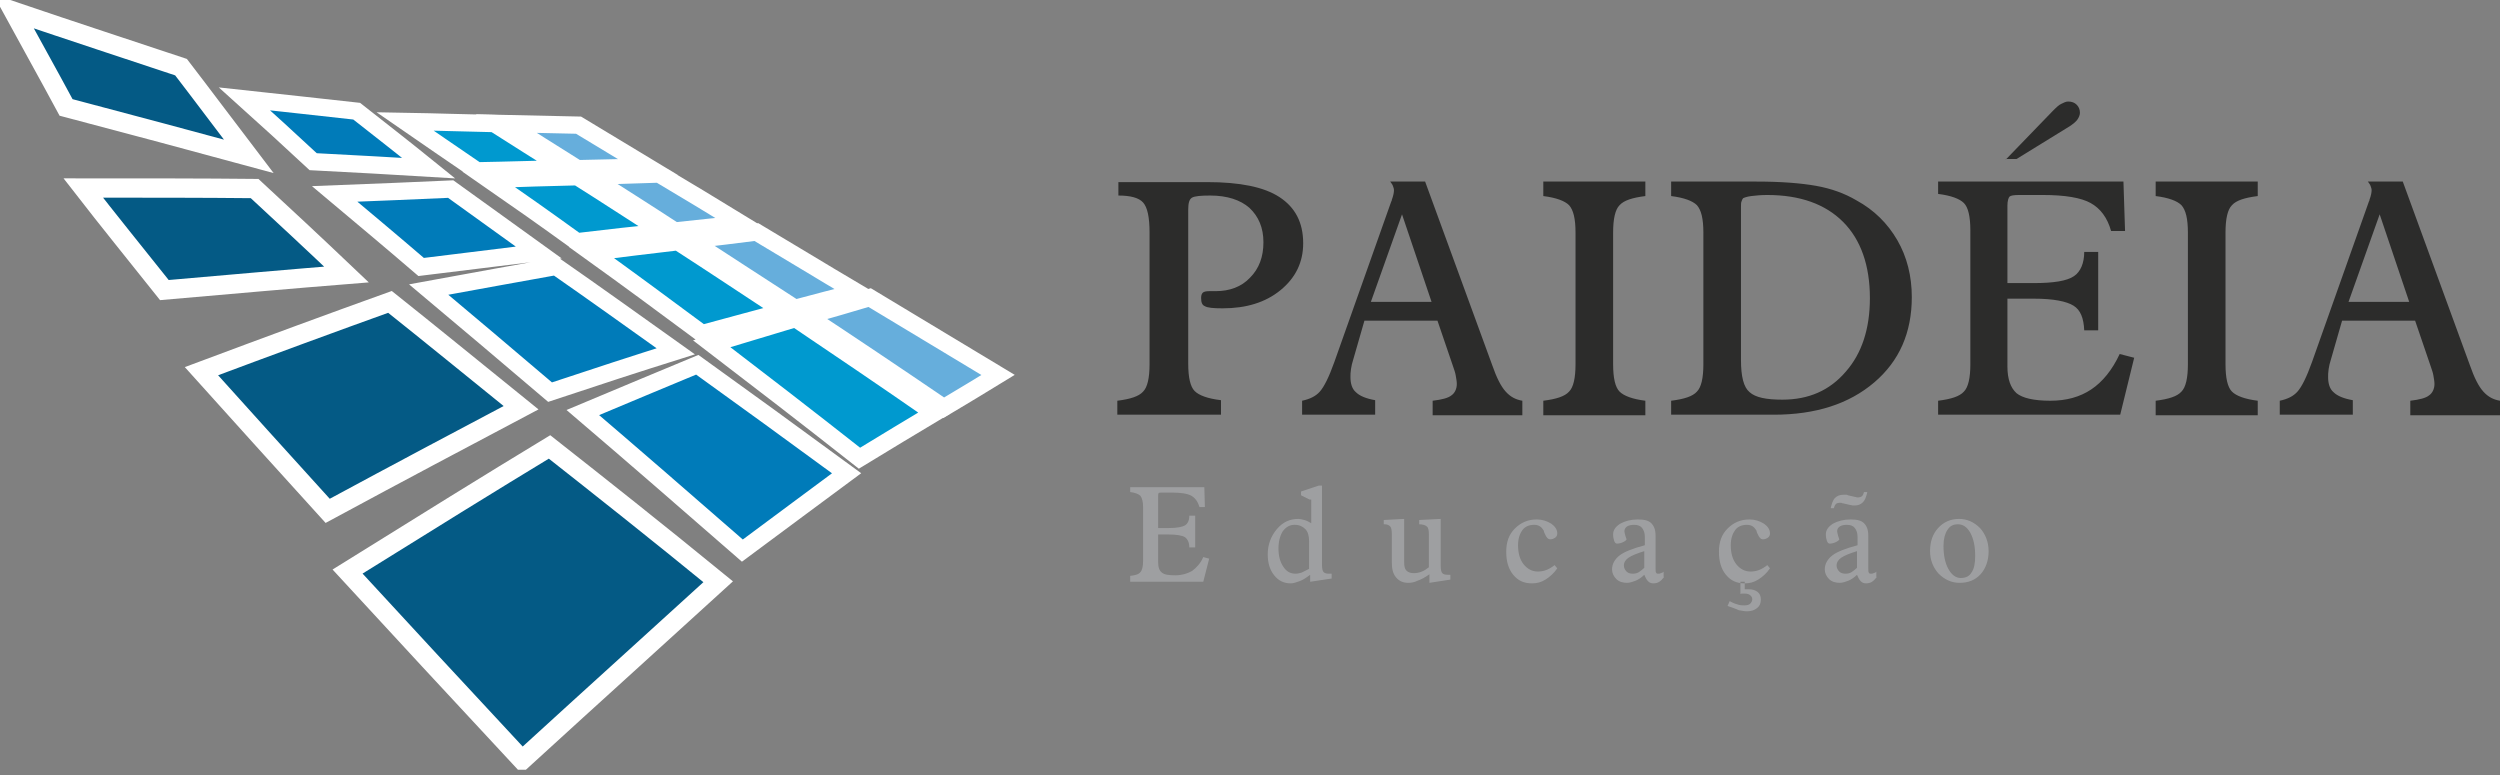
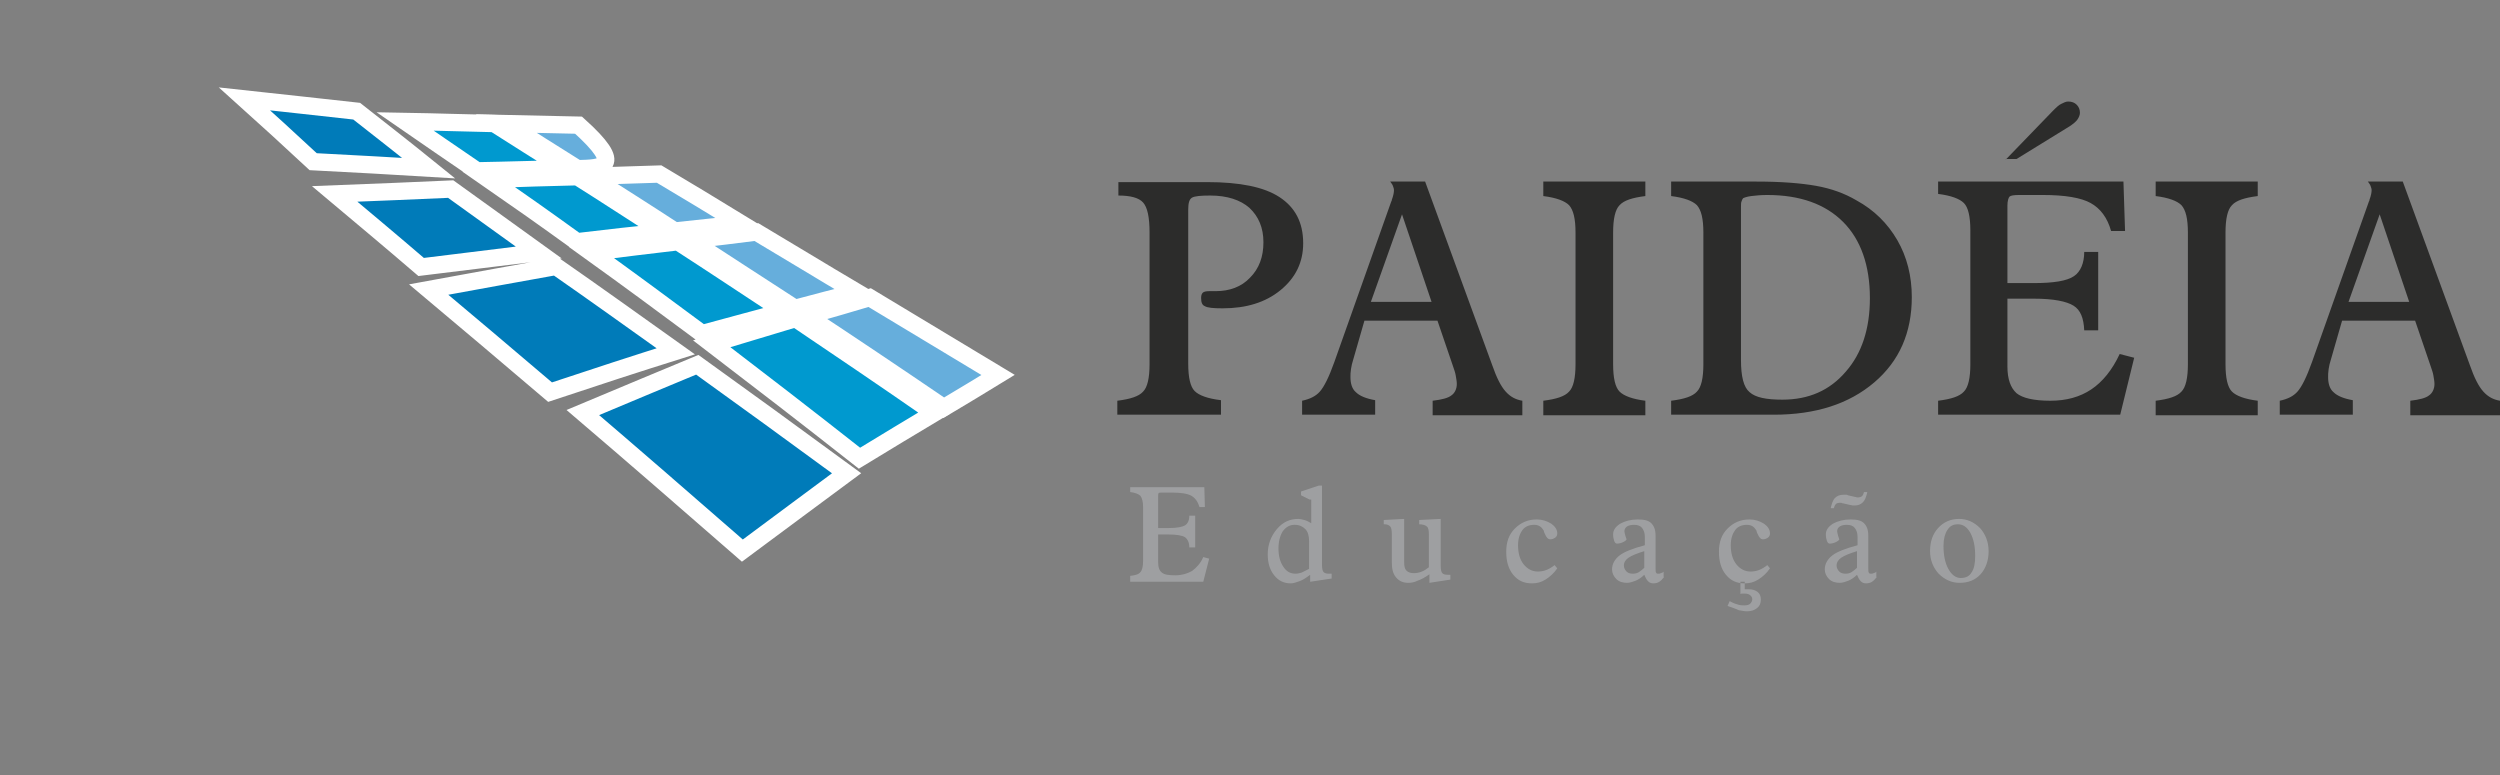
<svg xmlns="http://www.w3.org/2000/svg" width="300" height="93" viewBox="0 0 300 93" fill="none">
  <rect x="0" y="0" width="300" height="93" fill="#808080" stroke="none" />
  <g clip-path="url(#clip0_4_11)">
-     <path fill-rule="evenodd" clip-rule="evenodd" d="M41.706 68.586C50.924 62.849 58.917 57.886 65.943 53.631C72.003 58.401 78.771 63.752 86.184 69.811C79.48 75.935 71.68 82.961 62.656 91.212C54.727 82.703 47.765 75.161 41.706 68.586ZM1.612 1.354C8.831 3.803 15.535 5.995 21.723 8.058C24.302 11.409 26.945 14.955 29.845 18.758C23.206 16.953 15.986 15.019 7.929 12.892C5.673 8.702 3.545 4.899 1.612 1.354ZM9.991 22.561C17.533 22.561 24.366 22.561 30.554 22.626C33.971 25.784 37.645 29.201 41.577 32.939C35.131 33.455 27.847 34.1 19.725 34.809C16.18 30.361 12.892 26.3 9.991 22.561ZM24.173 44.542C32.617 41.384 40.159 38.612 46.798 36.227C51.569 40.03 56.79 44.285 62.527 48.926C55.823 52.471 48.152 56.532 39.321 61.302C33.713 55.114 28.685 49.57 24.173 44.542Z" fill="#045A85" stroke="white" stroke-width="2.316" />
    <path fill-rule="evenodd" clip-rule="evenodd" d="M69.94 49.506C75.032 47.379 79.609 45.445 83.67 43.769C89.149 47.701 95.079 52.02 101.59 56.79C97.916 59.497 93.79 62.591 89.085 66.072C81.994 59.884 75.677 54.405 69.94 49.506ZM29.33 11.861C34.164 12.376 38.612 12.892 42.802 13.343C45.509 15.471 48.41 17.727 51.44 20.176C47.185 19.918 42.608 19.66 37.581 19.403C34.68 16.695 31.908 14.181 29.33 11.861ZM40.159 23.27C45.187 23.077 49.828 22.884 54.083 22.69C57.37 25.075 60.915 27.589 64.654 30.297C60.4 30.812 55.694 31.392 50.537 32.037C46.863 28.878 43.382 25.978 40.159 23.27ZM51.44 34.744C57.048 33.713 62.076 32.81 66.717 31.973C71.165 35.067 75.935 38.483 81.091 42.157C76.579 43.575 71.616 45.187 66.008 47.056C60.722 42.544 55.887 38.483 51.44 34.744Z" fill="#007BB9" stroke="white" stroke-width="2.076" />
    <path fill-rule="evenodd" clip-rule="evenodd" d="M85.41 41.255C89.085 40.159 92.437 39.128 95.466 38.225C100.623 41.706 106.167 45.445 112.097 49.57C109.39 51.182 106.425 52.987 103.137 54.985C96.755 49.957 90.89 45.445 85.41 41.255ZM48.603 14.568C52.407 14.633 55.952 14.761 59.304 14.826C62.011 16.566 64.912 18.371 67.877 20.241C64.59 20.305 61.044 20.434 57.241 20.498C54.211 18.436 51.311 16.438 48.603 14.568ZM58.659 21.53C62.462 21.401 66.008 21.272 69.295 21.208C72.583 23.27 75.999 25.526 79.673 27.847C76.45 28.169 73.034 28.556 69.231 29.007C65.492 26.3 62.011 23.85 58.659 21.53ZM70.971 30.297C74.71 29.781 78.126 29.394 81.349 29.007C85.346 31.586 89.6 34.422 94.113 37.387C91.083 38.161 87.86 39.063 84.25 40.03C79.48 36.485 75.097 33.262 70.971 30.297Z" fill="#0099CF" stroke="white" stroke-width="2.074" />
-     <path fill-rule="evenodd" clip-rule="evenodd" d="M96.82 37.903C99.527 37.129 102.041 36.42 104.362 35.711C109.196 38.612 114.289 41.706 119.768 44.994C117.77 46.218 115.642 47.508 113.257 48.926C107.391 44.929 101.912 41.255 96.82 37.903ZM60.722 14.826C63.752 14.89 66.652 14.955 69.424 15.019C72.067 16.631 74.839 18.307 77.74 20.047C75.097 20.112 72.26 20.176 69.295 20.241C66.33 18.371 63.429 16.566 60.722 14.826ZM70.713 21.143C73.679 21.079 76.515 20.95 79.093 20.885C82.252 22.755 85.539 24.753 89.02 26.88C86.506 27.138 83.799 27.396 80.963 27.718C77.417 25.398 73.936 23.206 70.713 21.143ZM82.767 28.814C85.604 28.492 88.247 28.169 90.761 27.847C94.564 30.103 98.56 32.553 102.815 35.067C100.494 35.647 98.045 36.291 95.402 37C90.89 34.1 86.7 31.328 82.767 28.814Z" fill="#66AEDC" stroke="white" stroke-width="2.074" />
+     <path fill-rule="evenodd" clip-rule="evenodd" d="M96.82 37.903C99.527 37.129 102.041 36.42 104.362 35.711C109.196 38.612 114.289 41.706 119.768 44.994C117.77 46.218 115.642 47.508 113.257 48.926C107.391 44.929 101.912 41.255 96.82 37.903ZM60.722 14.826C63.752 14.89 66.652 14.955 69.424 15.019C75.097 20.112 72.26 20.176 69.295 20.241C66.33 18.371 63.429 16.566 60.722 14.826ZM70.713 21.143C73.679 21.079 76.515 20.95 79.093 20.885C82.252 22.755 85.539 24.753 89.02 26.88C86.506 27.138 83.799 27.396 80.963 27.718C77.417 25.398 73.936 23.206 70.713 21.143ZM82.767 28.814C85.604 28.492 88.247 28.169 90.761 27.847C94.564 30.103 98.56 32.553 102.815 35.067C100.494 35.647 98.045 36.291 95.402 37C90.89 34.1 86.7 31.328 82.767 28.814Z" fill="#66AEDC" stroke="white" stroke-width="2.074" />
    <path fill-rule="evenodd" clip-rule="evenodd" d="M134.078 49.828V48.088C135.625 47.894 136.657 47.572 137.172 46.992C137.688 46.476 137.946 45.38 137.946 43.704V27.912C137.946 26.042 137.688 24.882 137.172 24.302C136.657 23.721 135.625 23.464 134.207 23.464V21.852H144.843C148.775 21.852 151.676 22.432 153.545 23.657C155.415 24.882 156.382 26.687 156.382 29.201C156.382 31.457 155.479 33.326 153.674 34.809C151.869 36.291 149.549 37 146.712 37C145.617 37 144.908 36.936 144.585 36.743C144.263 36.614 144.134 36.291 144.134 35.776C144.134 35.453 144.199 35.26 144.327 35.131C144.456 35.002 144.714 34.938 145.101 34.938H145.875C147.55 34.938 148.969 34.422 150 33.326C151.096 32.23 151.612 30.812 151.612 29.072C151.612 27.331 151.031 25.978 149.936 24.946C148.84 23.979 147.228 23.464 145.23 23.464C144.134 23.464 143.361 23.528 143.038 23.721C142.716 23.915 142.587 24.366 142.587 25.14V43.64C142.587 45.316 142.845 46.412 143.361 46.927C143.876 47.443 144.908 47.83 146.519 48.023V49.764H134.078V49.828ZM164.504 36.227H171.788L168.242 25.72L164.504 36.227ZM156.253 49.828V48.088C157.155 47.894 157.864 47.572 158.38 46.992C158.896 46.412 159.476 45.251 160.12 43.447L166.953 24.173C166.953 24.173 167.018 24.108 167.018 23.979C167.211 23.464 167.275 23.077 167.275 22.819C167.275 22.626 167.211 22.497 167.147 22.303C167.082 22.11 166.953 21.981 166.824 21.788H171.014L179.072 43.833C179.587 45.316 180.103 46.347 180.683 46.992C181.263 47.636 181.908 47.959 182.682 48.088V49.828H171.917V48.088C173.012 47.959 173.786 47.765 174.173 47.443C174.56 47.185 174.817 46.669 174.817 46.089C174.817 45.767 174.753 45.445 174.688 45.058C174.624 44.671 174.495 44.349 174.366 43.962L172.497 38.483H163.73L162.376 43.189C162.248 43.575 162.183 43.898 162.119 44.285C162.054 44.671 162.054 44.993 162.054 45.251C162.054 46.025 162.248 46.669 162.699 47.056C163.15 47.508 163.923 47.83 165.019 48.023V49.764H156.253V49.828ZM185.196 49.828V48.088C186.743 47.894 187.774 47.572 188.29 46.992C188.805 46.476 189.063 45.38 189.063 43.704V27.912C189.063 26.235 188.805 25.204 188.29 24.624C187.774 24.108 186.743 23.721 185.196 23.528V21.788H197.443V23.528C195.896 23.721 194.865 24.044 194.349 24.624C193.833 25.14 193.575 26.235 193.575 27.912V43.704C193.575 45.38 193.833 46.476 194.349 46.992C194.865 47.508 195.896 47.894 197.443 48.088V49.828H185.196ZM200.537 49.828V48.088C202.084 47.894 203.116 47.572 203.631 46.992C204.147 46.476 204.405 45.38 204.405 43.704V27.912C204.405 26.235 204.147 25.204 203.631 24.624C203.116 24.108 202.084 23.721 200.537 23.528V21.788H210.786C213.752 21.788 216.137 21.981 217.942 22.303C219.746 22.626 221.358 23.206 222.776 24.044C224.903 25.204 226.515 26.816 227.675 28.814C228.835 30.812 229.416 33.133 229.416 35.647C229.416 39.901 227.933 43.318 224.903 45.896C221.874 48.474 217.877 49.764 212.849 49.764H200.537V49.828ZM208.917 43.189C208.917 45.187 209.239 46.476 209.948 47.056C210.657 47.701 211.947 47.959 213.881 47.959C217.039 47.959 219.553 46.863 221.487 44.607C223.421 42.415 224.388 39.45 224.388 35.776C224.388 31.844 223.292 28.75 221.165 26.622C219.037 24.495 216.008 23.399 212.076 23.399C211.302 23.399 210.657 23.464 210.142 23.528C209.626 23.593 209.304 23.721 209.175 23.786C209.11 23.85 209.046 23.979 208.982 24.173C208.917 24.302 208.917 24.559 208.917 24.882V43.189ZM232.574 49.828V48.088C234.121 47.894 235.153 47.572 235.668 46.992C236.184 46.476 236.442 45.38 236.442 43.704V27.654C236.442 25.978 236.184 24.882 235.668 24.366C235.153 23.85 234.121 23.464 232.574 23.27V21.788H254.813L255.006 27.718H253.33C252.879 26.107 252.041 25.011 250.881 24.366C249.721 23.721 247.787 23.399 245.144 23.399H242.308C241.663 23.399 241.276 23.464 241.147 23.593C241.018 23.721 240.89 24.108 240.89 24.688V33.971H244.048C246.433 33.971 248.045 33.713 248.883 33.133C249.656 32.617 250.107 31.586 250.107 30.232H251.783V39.643H250.107C250.043 38.161 249.656 37.194 248.818 36.678C247.98 36.162 246.433 35.84 244.048 35.84H240.89V43.962C240.89 45.509 241.276 46.541 241.985 47.185C242.694 47.765 244.048 48.088 246.046 48.088C247.98 48.088 249.592 47.636 250.945 46.734C252.299 45.831 253.459 44.413 254.362 42.48L256.102 42.931L254.426 49.764H232.574V49.828ZM240.696 19.145L246.304 13.343C246.755 12.892 247.078 12.57 247.4 12.441C247.658 12.312 247.916 12.183 248.174 12.183C248.625 12.183 248.947 12.312 249.205 12.57C249.463 12.828 249.592 13.15 249.592 13.537C249.592 13.795 249.463 14.117 249.269 14.375C249.076 14.633 248.754 14.89 248.367 15.148L241.985 19.08H240.696V19.145ZM258.681 49.828V48.088C260.228 47.894 261.259 47.572 261.775 46.992C262.29 46.476 262.548 45.38 262.548 43.704V27.912C262.548 26.235 262.29 25.204 261.775 24.624C261.259 24.108 260.228 23.721 258.681 23.528V21.788H270.928V23.528C269.381 23.721 268.35 24.044 267.834 24.624C267.318 25.14 267.061 26.235 267.061 27.912V43.704C267.061 45.38 267.318 46.476 267.834 46.992C268.35 47.508 269.381 47.894 270.928 48.088V49.828H258.681ZM281.822 36.227H289.106L285.561 25.72L281.822 36.227ZM273.571 49.828V48.088C274.474 47.894 275.183 47.572 275.698 46.992C276.214 46.412 276.794 45.251 277.439 43.447L284.272 24.173C284.272 24.173 284.336 24.108 284.336 23.979C284.529 23.464 284.594 23.077 284.594 22.819C284.594 22.626 284.529 22.497 284.465 22.303C284.4 22.11 284.272 21.981 284.143 21.788H288.333L296.39 43.833C296.906 45.316 297.422 46.347 298.002 46.992C298.582 47.636 299.226 47.959 300 48.088V49.828H289.235V48.088C290.331 47.959 291.104 47.765 291.491 47.443C291.878 47.185 292.136 46.669 292.136 46.089C292.136 45.767 292.071 45.445 292.007 45.058C291.942 44.671 291.813 44.349 291.685 43.962L289.815 38.483H281.049L279.695 43.189C279.566 43.575 279.501 43.898 279.437 44.285C279.373 44.671 279.373 44.993 279.373 45.251C279.373 46.025 279.566 46.669 280.017 47.056C280.468 47.508 281.242 47.83 282.338 48.023V49.764H273.571V49.828Z" fill="#2C2C2B" />
    <path fill-rule="evenodd" clip-rule="evenodd" d="M135.625 69.811V69.102C136.27 69.037 136.657 68.909 136.85 68.651C137.043 68.457 137.172 68.006 137.172 67.297V60.851C137.172 60.206 137.043 59.755 136.85 59.497C136.657 59.304 136.205 59.11 135.625 59.046V58.466H144.521L144.585 60.851H143.941C143.747 60.206 143.425 59.755 142.974 59.497C142.523 59.239 141.749 59.11 140.653 59.11H139.493C139.235 59.11 139.106 59.11 139.042 59.175C138.977 59.239 138.977 59.368 138.977 59.626V63.365H140.266C141.233 63.365 141.878 63.236 142.2 63.042C142.523 62.849 142.716 62.462 142.716 61.882H143.425V65.685H142.716C142.716 65.105 142.523 64.719 142.2 64.461C141.878 64.267 141.233 64.138 140.266 64.138H138.977V67.426C138.977 68.07 139.106 68.457 139.428 68.715C139.751 68.973 140.266 69.037 141.04 69.037C141.813 69.037 142.458 68.844 143.038 68.522C143.554 68.135 144.07 67.619 144.392 66.846L145.101 67.039L144.392 69.811H135.625ZM157.155 59.948L156.124 59.433V58.981L158.251 58.272H158.638V67.748C158.638 68.199 158.702 68.522 158.831 68.651C158.96 68.779 159.153 68.844 159.476 68.844H159.798V69.424L157.22 69.811V68.973C156.704 69.36 156.317 69.618 155.93 69.746C155.544 69.875 155.221 70.004 154.899 70.004C154.061 70.004 153.416 69.682 152.901 69.037C152.385 68.393 152.127 67.555 152.127 66.523C152.127 65.363 152.514 64.332 153.223 63.494C153.932 62.656 154.77 62.269 155.801 62.269C155.995 62.269 156.253 62.334 156.511 62.398C156.768 62.462 157.026 62.591 157.349 62.785V59.948H157.155ZM157.091 68.264V64.976C157.091 64.332 156.962 63.816 156.639 63.494C156.317 63.172 155.93 62.978 155.35 62.978C154.77 62.978 154.319 63.236 153.932 63.752C153.61 64.267 153.416 64.976 153.416 65.814C153.416 66.717 153.61 67.426 153.997 68.006C154.383 68.586 154.835 68.844 155.479 68.844C155.737 68.844 155.93 68.779 156.188 68.715L157.091 68.264ZM166.051 62.914V62.398L168.5 62.269V67.426C168.5 67.942 168.565 68.264 168.758 68.457C168.951 68.651 169.209 68.779 169.661 68.779C169.983 68.779 170.305 68.715 170.627 68.586C170.95 68.457 171.208 68.264 171.465 68.07V64.138C171.465 63.623 171.401 63.3 171.208 63.172C171.079 63.042 170.756 62.914 170.305 62.914V62.398L172.884 62.269V67.877C172.884 68.328 172.948 68.651 173.077 68.779C173.206 68.909 173.399 68.973 173.722 68.973H174.044V69.553L171.53 69.94V68.909C171.014 69.295 170.498 69.553 170.112 69.682C169.725 69.875 169.338 69.94 169.016 69.94C168.371 69.94 167.92 69.746 167.533 69.295C167.147 68.844 167.018 68.264 167.018 67.426V64.074C167.018 63.623 166.953 63.3 166.824 63.172C166.695 63.042 166.502 62.914 166.18 62.914H166.051ZM186.872 68.199C186.485 68.779 185.969 69.231 185.453 69.553C184.938 69.875 184.422 70.004 183.842 70.004C182.875 70.004 182.166 69.682 181.586 68.973C181.006 68.264 180.748 67.361 180.748 66.201C180.748 65.041 181.07 64.138 181.779 63.429C182.488 62.72 183.326 62.334 184.422 62.334C185.067 62.334 185.647 62.527 186.162 62.849C186.614 63.172 186.872 63.558 186.872 64.009C186.872 64.203 186.807 64.396 186.614 64.525C186.42 64.654 186.227 64.719 186.034 64.719C185.776 64.719 185.582 64.525 185.389 64.074C185.324 63.945 185.26 63.816 185.26 63.687C185.131 63.494 185.002 63.3 184.809 63.172C184.615 63.042 184.358 62.978 184.1 62.978C183.52 62.978 183.004 63.172 182.682 63.623C182.359 64.074 182.166 64.654 182.166 65.428C182.166 66.33 182.359 67.104 182.81 67.684C183.262 68.264 183.842 68.586 184.551 68.586C184.873 68.586 185.26 68.522 185.582 68.393C185.905 68.264 186.227 68.07 186.549 67.813L186.872 68.199ZM199.699 69.231C199.506 69.489 199.312 69.682 199.119 69.811C198.926 69.94 198.668 70.004 198.41 70.004C198.152 70.004 197.959 69.94 197.765 69.746C197.572 69.553 197.443 69.295 197.314 68.973C196.992 69.295 196.605 69.553 196.283 69.682C195.96 69.811 195.574 69.94 195.251 69.94C194.736 69.94 194.284 69.811 193.962 69.489C193.64 69.166 193.446 68.779 193.446 68.328C193.446 67.684 193.769 67.104 194.349 66.652C194.929 66.201 195.96 65.814 197.379 65.428V64.396C197.379 63.945 197.25 63.623 197.056 63.365C196.863 63.107 196.541 62.978 196.089 62.978C195.767 62.978 195.445 63.042 195.251 63.172C195.058 63.3 194.929 63.494 194.929 63.752C194.929 63.88 194.994 64.074 195.058 64.332C195.122 64.59 195.187 64.654 195.187 64.719C195.187 64.783 195.058 64.912 194.8 65.041C194.542 65.17 194.284 65.234 194.027 65.234C193.898 65.234 193.769 65.105 193.704 64.912C193.64 64.719 193.575 64.461 193.575 64.138C193.575 63.623 193.833 63.236 194.413 62.849C194.994 62.527 195.703 62.334 196.541 62.334C197.314 62.334 197.83 62.462 198.152 62.785C198.474 63.107 198.668 63.558 198.668 64.267V68.199C198.668 68.457 198.668 68.651 198.732 68.715C198.797 68.844 198.861 68.844 198.99 68.844C199.119 68.844 199.184 68.844 199.312 68.779C199.441 68.715 199.57 68.715 199.635 68.586V69.231H199.699ZM197.314 66.137C196.476 66.394 195.832 66.652 195.445 66.91C195.058 67.168 194.865 67.49 194.865 67.877C194.865 68.135 194.994 68.393 195.187 68.586C195.38 68.779 195.638 68.844 195.96 68.844C196.218 68.844 196.476 68.779 196.67 68.651C196.863 68.522 197.121 68.328 197.314 68.135V66.137ZM212.398 68.199C212.011 68.779 211.495 69.231 210.98 69.553C210.464 69.875 209.948 70.004 209.368 70.004C208.401 70.004 207.692 69.682 207.112 68.973C206.532 68.264 206.274 67.361 206.274 66.201C206.274 65.041 206.596 64.138 207.306 63.429C208.015 62.72 208.853 62.334 209.948 62.334C210.593 62.334 211.173 62.527 211.689 62.849C212.14 63.172 212.398 63.558 212.398 64.009C212.398 64.203 212.333 64.396 212.14 64.525C211.947 64.654 211.753 64.719 211.56 64.719C211.302 64.719 211.109 64.525 210.915 64.074C210.851 63.945 210.786 63.816 210.786 63.687C210.657 63.494 210.529 63.3 210.335 63.172C210.142 63.042 209.884 62.978 209.626 62.978C209.046 62.978 208.53 63.172 208.208 63.623C207.886 64.074 207.692 64.654 207.692 65.428C207.692 66.33 207.886 67.104 208.337 67.684C208.788 68.264 209.368 68.586 210.077 68.586C210.4 68.586 210.786 68.522 211.109 68.393C211.431 68.264 211.753 68.07 212.076 67.813L212.398 68.199ZM207.306 72.712L207.563 72.132C207.886 72.325 208.208 72.454 208.466 72.518C208.788 72.647 209.046 72.647 209.304 72.647C209.626 72.647 209.884 72.583 210.013 72.454C210.142 72.325 210.271 72.132 210.271 71.938C210.271 71.745 210.206 71.551 210.013 71.422C209.884 71.293 209.626 71.229 209.368 71.229H209.11C209.046 71.229 208.917 71.229 208.853 71.293V69.811H209.368V70.713H209.884C210.335 70.713 210.658 70.842 210.915 71.036C211.173 71.229 211.302 71.551 211.302 71.938C211.302 72.389 211.173 72.712 210.851 72.969C210.529 73.227 210.142 73.356 209.626 73.356C209.368 73.356 209.046 73.292 208.659 73.227C208.272 73.034 207.821 72.905 207.306 72.712ZM225.226 69.231C225.032 69.489 224.839 69.682 224.645 69.811C224.452 69.94 224.194 70.004 223.936 70.004C223.679 70.004 223.485 69.94 223.292 69.746C223.098 69.553 222.969 69.295 222.841 68.973C222.518 69.295 222.132 69.553 221.809 69.682C221.487 69.811 221.1 69.94 220.778 69.94C220.262 69.94 219.811 69.811 219.489 69.489C219.166 69.166 218.973 68.779 218.973 68.328C218.973 67.684 219.295 67.104 219.875 66.652C220.456 66.201 221.487 65.814 222.905 65.428V64.396C222.905 63.945 222.776 63.623 222.583 63.365C222.389 63.107 222.067 62.978 221.616 62.978C221.294 62.978 220.971 63.042 220.778 63.172C220.584 63.3 220.456 63.494 220.456 63.752C220.456 63.88 220.52 64.074 220.584 64.332C220.649 64.59 220.713 64.654 220.713 64.719C220.713 64.783 220.584 64.912 220.327 65.041C220.069 65.17 219.811 65.234 219.553 65.234C219.424 65.234 219.295 65.105 219.231 64.912C219.166 64.719 219.102 64.461 219.102 64.138C219.102 63.623 219.36 63.236 219.94 62.849C220.52 62.527 221.229 62.334 222.067 62.334C222.841 62.334 223.356 62.462 223.679 62.785C224.001 63.107 224.194 63.558 224.194 64.267V68.199C224.194 68.457 224.194 68.651 224.259 68.715C224.323 68.844 224.388 68.844 224.517 68.844C224.645 68.844 224.71 68.844 224.839 68.779C224.968 68.715 225.097 68.715 225.161 68.586V69.231H225.226ZM222.841 66.137C222.003 66.394 221.358 66.652 220.971 66.91C220.584 67.168 220.391 67.49 220.391 67.877C220.391 68.135 220.52 68.393 220.713 68.586C220.907 68.779 221.165 68.844 221.487 68.844C221.745 68.844 222.003 68.779 222.196 68.651C222.389 68.522 222.647 68.328 222.841 68.135V66.137ZM224.065 59.11C223.936 59.626 223.807 60.013 223.55 60.271C223.292 60.529 222.969 60.657 222.583 60.657H222.325C222.26 60.657 222.131 60.593 222.003 60.593L221.165 60.4C221.1 60.4 221.036 60.4 220.971 60.335H220.778C220.584 60.335 220.391 60.4 220.327 60.464C220.198 60.593 220.133 60.722 220.069 60.98H219.682C219.811 60.464 219.94 60.013 220.198 59.755C220.456 59.497 220.778 59.368 221.229 59.368H221.551C221.616 59.368 221.68 59.368 221.745 59.433L222.583 59.626C222.712 59.626 222.776 59.691 222.841 59.691H222.969C223.163 59.691 223.292 59.626 223.421 59.562C223.55 59.433 223.614 59.304 223.679 59.046H224.065V59.11ZM233.219 65.492C233.219 66.652 233.412 67.555 233.799 68.264C234.186 68.973 234.701 69.36 235.281 69.36C235.862 69.36 236.313 69.166 236.571 68.715C236.893 68.264 237.022 67.619 237.022 66.717C237.022 65.556 236.829 64.654 236.442 63.945C236.055 63.236 235.539 62.914 234.959 62.914C234.379 62.914 233.992 63.107 233.67 63.623C233.412 64.009 233.219 64.654 233.219 65.492ZM235.153 69.94C234.186 69.94 233.348 69.553 232.639 68.844C231.994 68.135 231.607 67.233 231.607 66.137C231.607 64.976 231.93 64.074 232.574 63.365C233.219 62.656 234.057 62.269 235.088 62.269C236.055 62.269 236.893 62.656 237.602 63.365C238.247 64.074 238.633 65.041 238.633 66.137C238.633 67.233 238.311 68.199 237.667 68.909C237.022 69.618 236.184 69.94 235.153 69.94Z" fill="#9E9FA1" />
  </g>
  <defs>
    <clipPath id="clip0_4_11">
      <rect width="300" height="92.372" fill="white" />
    </clipPath>
  </defs>
</svg>